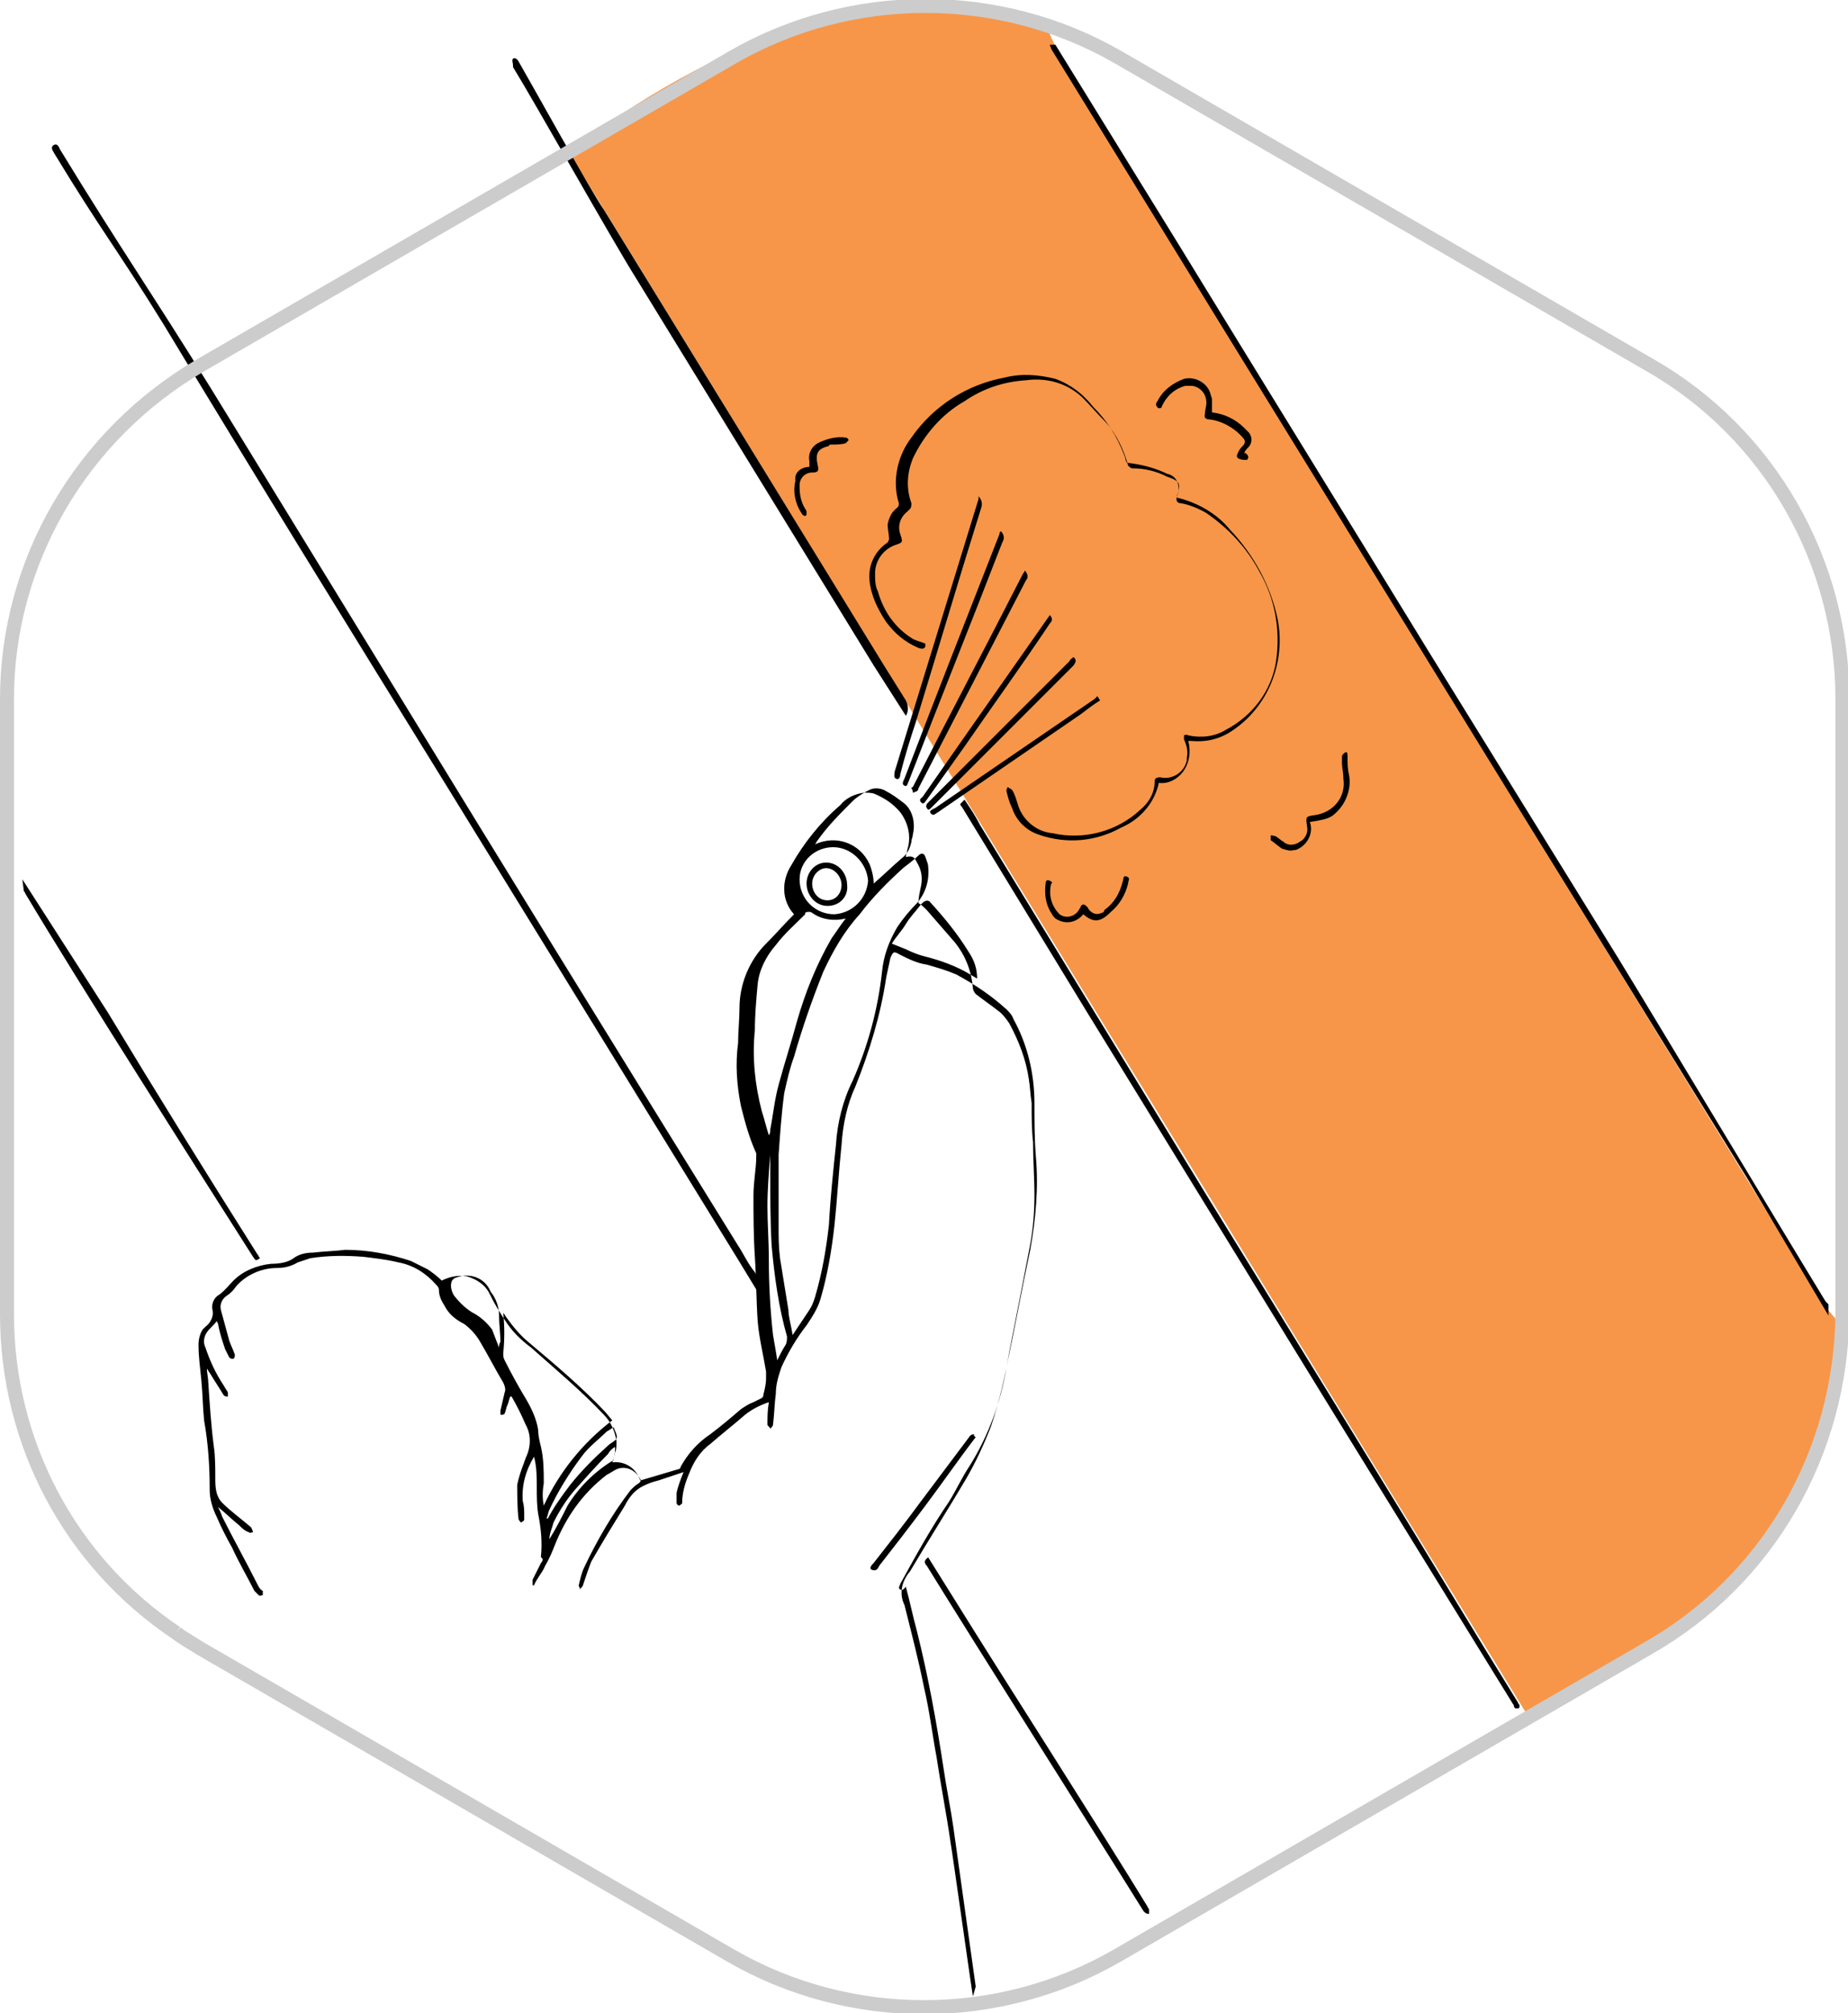
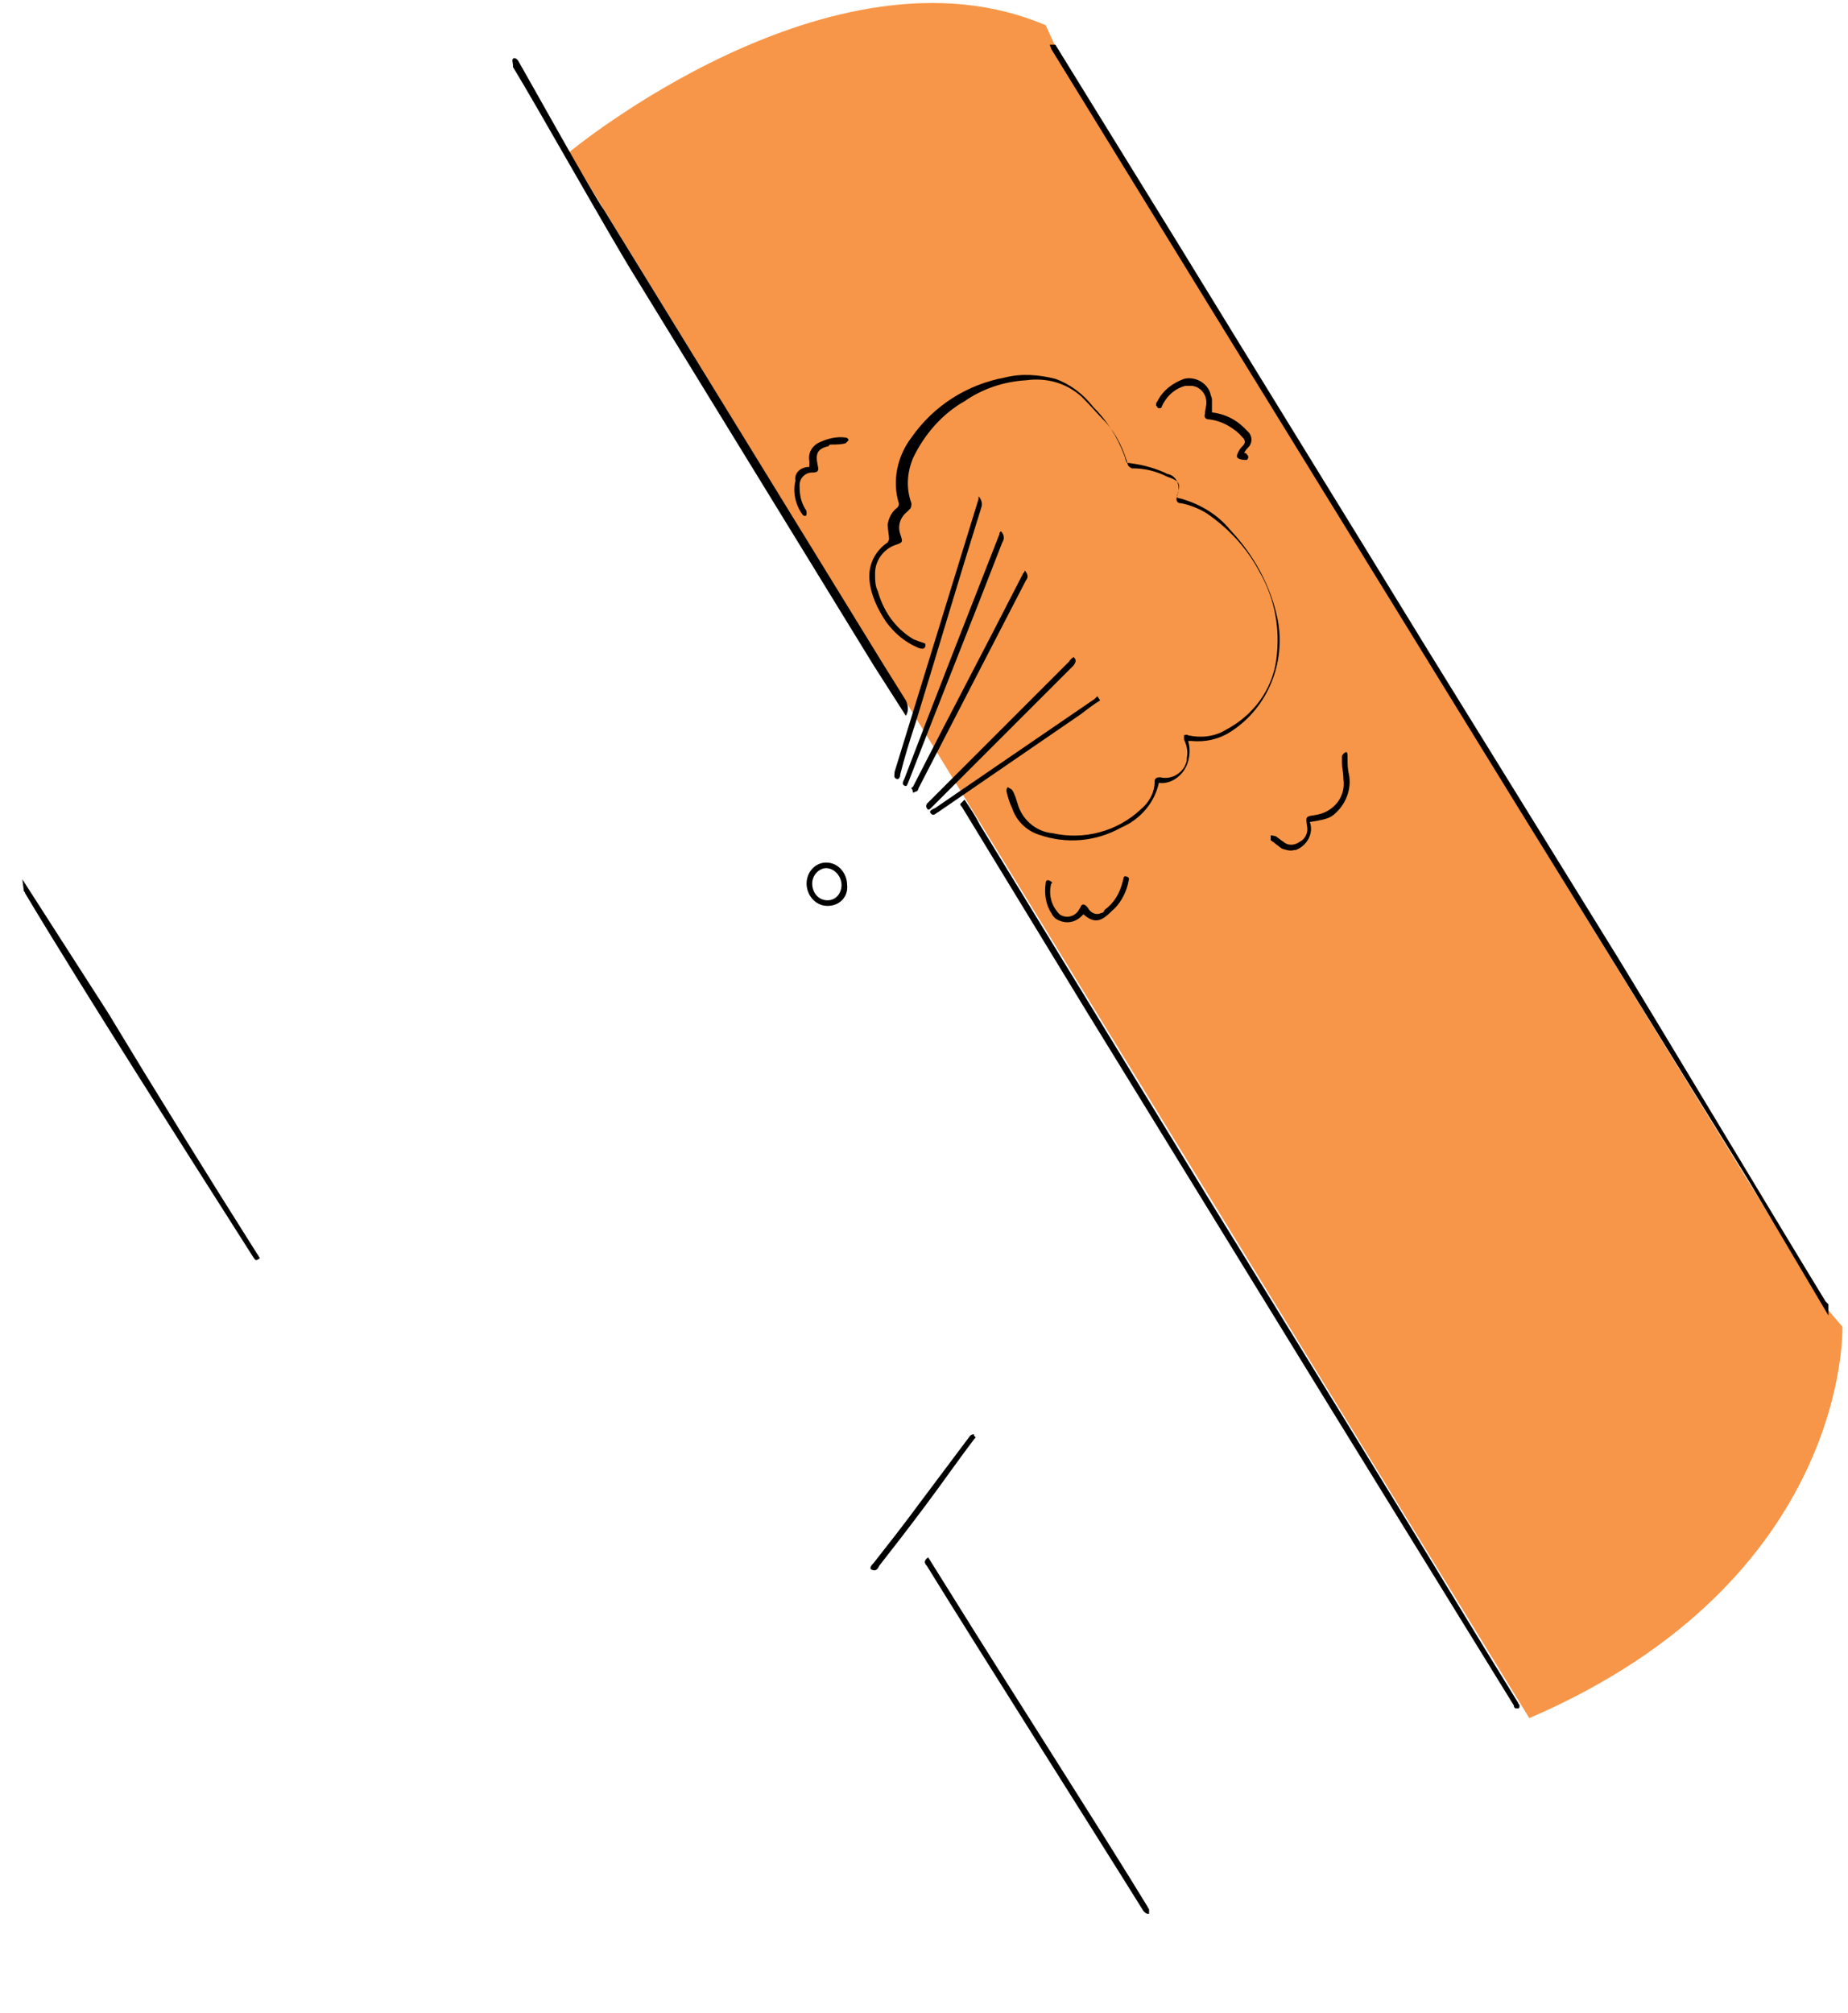
<svg xmlns="http://www.w3.org/2000/svg" id="Layer_1" x="0px" y="0px" viewBox="0 0 132.2 144" style="enable-background:new 0 0 132.2 144;" xml:space="preserve">
  <path style="fill:#F79648;" d="M130.6,93.5l1.2,1.4c0,0,0.6,18.1-22.4,28l-68.7-112c0,0,18.8-15.6,34.1-9.1l1.8,3.9L130.6,93.5z" />
-   <path d="M69.8,142.1c-0.1-0.7-1.5-10.7-1.6-11.4c-0.2-1.4-0.5-2.8-0.7-4.2c-0.5-3.3-1.1-6.6-1.9-9.8c-0.3-1.1-0.5-2.1-0.8-3.2l0,0 c-0.1,0.1-0.2,0.3-0.4,0.2s0-0.3,0-0.4c1.1-2,2.2-4,3.5-5.9c0.5-0.8,0.9-1.7,1.5-2.6c1.3-2.1,2.2-4.5,2.6-7c0.6-2.8,1.1-5.6,1.7-8.4 c0.4-2.2,0.6-4.5,0.4-6.7C74,81.4,74,80.1,74,78.9c0-2.1-0.5-4.2-1.5-6c-0.1-0.3-0.3-0.5-0.5-0.7c-1.1-1-2.3-1.8-3.6-2.5 c-0.7-0.3-1.4-0.5-2.1-0.7c-0.7-0.1-1.3-0.4-1.9-0.7c-0.5-0.3-0.5-0.2-0.7,0.2c-0.1,0.5-0.2,0.9-0.3,1.4c-0.4,2.7-1.2,5.3-2.2,7.8 c-0.6,1.3-0.9,2.7-1,4.2c-0.2,1.9-0.3,3.8-0.5,5.7c-0.2,1.8-0.5,3.6-1,5.3c-0.2,0.7-0.6,1.3-1,1.9c-0.7,0.9-1.3,1.9-1.8,3 c-0.2,0.6-0.4,1.2-0.4,1.9c-0.1,0.7-0.1,1.4-0.2,2.2c0,0.1-0.1,0.2-0.2,0.3c0-0.1-0.2-0.2-0.2-0.3c0-0.5,0-1,0.1-1.6 c-0.6,0.2-1.2,0.5-1.7,0.9c-0.8,0.7-1.7,1.4-2.5,2.1c-0.7,0.5-1.2,1.3-1.5,2.1c-0.3,0.7-0.5,1.4-0.5,2.1c0,0.1-0.1,0.1-0.2,0.2 c-0.1,0-0.2-0.1-0.2-0.2c0-0.2,0-0.5,0-0.7c0.1-0.5,0.3-1,0.5-1.5l-1.8,0.6c-0.4,0.1-0.7,0.2-1.1,0.4c-0.6,0.3-1,0.8-1.3,1.4 c-0.8,1.3-1.6,2.6-2.4,4c-0.2,0.5-0.4,1.1-0.6,1.7c0,0.1-0.2,0.2-0.2,0.3c0-0.1-0.1-0.2-0.1-0.3c0.1-0.4,0.2-0.9,0.4-1.3 c0.9-1.9,2-3.8,3.3-5.5c0.2-0.2,0.4-0.4,0.6-0.5c0.1-0.1,0.2-0.2,0.1-0.3l0,0c-0.3-0.6-1-1-1.7-0.7c-0.2,0.1-0.5,0.3-0.7,0.4 c-1.7,1.3-2.9,3-3.7,5c-0.2,0.5-0.4,1-0.7,1.5c-0.2,0.5-0.6,0.9-0.8,1.4h-0.1c0-0.1,0-0.3,0-0.4c0.2-0.4,0.4-0.8,0.6-1.2 c0.1-0.1,0.2-0.3,0-0.4v-0.1c0.1-1,0-2-0.2-3c-0.1-0.6-0.1-1.3-0.1-1.9c0-0.7,0-1.5-0.2-2.2c-0.6,1-0.9,2.1-0.8,3.2 c0.1,0.3,0.1,0.7,0.1,1c0,0.1,0,0.2,0,0.3c0,0.1-0.1,0.1-0.2,0.2c-0.1,0-0.1-0.1-0.2-0.2c-0.1-0.8-0.1-1.7-0.1-2.5 c0.1-0.5,0.3-1.1,0.5-1.6c0-0.1,0.1-0.2,0.1-0.3c0.4-0.8,0.4-1.7,0-2.4c-0.3-0.7-0.6-1.3-1-2h-0.1c-0.1,0.2-0.1,0.4-0.2,0.6 c-0.1,0.2-0.1,0.4-0.2,0.6c0,0.1-0.2,0.1-0.3,0.1c0-0.1,0-0.2,0-0.3c0.1-0.4,0.2-0.9,0.3-1.3c0.1-0.2,0-0.5-0.1-0.7 c-0.6-1-1.1-2-1.7-3c-0.3-0.5-0.7-0.9-1.1-1.2c-0.6-0.3-1.1-0.7-1.4-1.3c-0.2-0.3-0.4-0.7-0.4-1.1c0-0.2-0.1-0.3-0.2-0.4 c-0.7-0.8-1.6-1.4-2.7-1.6c-0.8-0.2-1.7-0.3-2.5-0.4c-1.3-0.1-2.5-0.1-3.8,0.1c-0.3,0.1-0.6,0.2-0.9,0.3c-0.5,0.3-1,0.4-1.5,0.4 c-1.1,0-2.2,0.5-2.9,1.3c-0.2,0.3-0.4,0.5-0.7,0.7c-0.3,0.2-0.5,0.6-0.4,1c0.2,0.7,0.4,1.5,0.6,2.2c0.1,0.3,0.3,0.7,0.4,1 c0,0.1,0,0.2-0.1,0.3c-0.1,0-0.2,0-0.3-0.1c-0.1-0.2-0.2-0.4-0.3-0.6c-0.2-0.6-0.4-1.2-0.5-1.8l-0.1-0.2c-0.2,0.3-0.5,0.5-0.7,0.8 s-0.3,0.7-0.1,1.1c0.3,0.9,0.7,1.8,1.3,2.7c0.1,0.2,0.2,0.3,0.3,0.5c0,0.1,0,0.2,0,0.3c-0.1,0-0.2,0-0.3-0.1c-0.3-0.5-0.7-1.1-1-1.6 c-0.1-0.1-0.1-0.2-0.2-0.3c0,0.3,0.1,0.7,0.1,1c0.1,1.5,0.2,3.1,0.4,4.6c0.1,0.7,0.1,1.5,0.1,2.2c0,0.4,0,0.7,0.1,1.1 c0.1,0.3,0.2,0.5,0.4,0.7c0.6,0.6,1.3,1.1,2,1.7l0.1,0.1c0,0.1,0.1,0.2,0.1,0.3c-0.1,0-0.2,0.1-0.3,0c-0.3-0.1-0.5-0.3-0.7-0.5 c-0.5-0.4-1-0.9-1.5-1.3c0.1,0.2,0.2,0.4,0.3,0.7c0.8,1.6,1.7,3.2,2.5,4.8c0.1,0.2,0.2,0.4,0.4,0.5c0,0.1,0,0.2,0,0.3 c-0.1,0-0.2,0.1-0.3,0c-0.1-0.1-0.2-0.2-0.3-0.3c-0.5-1-1.1-2-1.6-3.1c-0.4-0.7-0.8-1.5-1.1-2.2c-0.3-0.6-0.5-1.3-0.5-1.9 c0-1.7-0.1-3.3-0.4-5c-0.1-1-0.1-1.9-0.2-2.9s-0.2-1.7-0.2-2.5c0-0.4,0.1-0.8,0.3-1.1l0.2-0.2c0.4-0.3,0.6-0.8,0.5-1.2 c-0.1-0.4,0.1-0.9,0.5-1.1c0.4-0.3,0.7-0.7,1-1c0.7-0.7,1.7-1.1,2.7-1.2c0.6,0,1.2-0.1,1.6-0.4s0.9-0.4,1.4-0.4 c0.8-0.1,1.5-0.1,2.3-0.2c1.6,0,3.2,0.3,4.7,0.8c0.4,0.2,0.8,0.4,1.2,0.6c0.3,0.2,0.7,0.5,1,0.8c0.6-0.3,1.2-0.4,1.8-0.3 c0.7,0.2,1.3,0.6,1.6,1.2c0,0.1,0.1,0.1,0.1,0.2c0.3,0.6,0.6,1.1,1,1.7c0.5,0.8,1.1,1.4,1.9,2c1.8,1.6,3.6,3.1,5.2,4.8 c0.5,0.5,0.8,1.2,0.9,1.9c0,0.3,0,0.6-0.1,0.8c0,0.2-0.1,0.4-0.2,0.7c0.9-0.1,1.7,0.4,2,1.3l2.7-0.8c0.1,0,0.2-0.1,0.2-0.2 c0.5-0.9,1.2-1.7,2.1-2.3c0.8-0.6,1.5-1.2,2.2-1.8c0.3-0.2,0.6-0.4,0.9-0.5c0.2-0.1,0.4-0.2,0.6-0.3c0.1-0.1,0.1-0.1,0.1-0.2 c0.1-0.4,0.2-0.8,0.2-1.2c0-0.2,0-0.3,0-0.5c-0.2-1.2-0.5-2.4-0.6-3.6c-0.1-1.5-0.1-3.1-0.2-4.6s-0.1-3-0.1-4.4c0-1,0.2-1.9,0.2-2.8 c0-0.1,0-0.1,0-0.2c-0.5-1.1-0.8-2.2-1.1-3.4c-0.3-1.5-0.4-3-0.2-4.5c0-0.8,0.1-1.7,0.1-2.5c0-1.7,0.7-3.4,1.9-4.6 c0.7-0.7,1.3-1.4,2-2.1c-0.9-1-0.9-2.4-0.2-3.5c0.9-1.6,2.1-3.1,3.5-4.3c0.4-0.5,1-0.8,1.7-0.9c0.3,0,0.6,0,0.8,0.1 c0.7,0.3,1.3,0.7,1.8,1.3c0.6,0.8,0.8,1.8,0.5,2.7c0,0.2-0.1,0.3-0.1,0.5c0.5-0.1,0.6,0,0.8,0.4c0.3,0.5,0.4,1,0.3,1.6 c-0.1,0.5-0.2,0.9-0.2,1.3c0.2,0.1,0.4,0.3,0.6,0.5c0.7,0.8,1.3,1.5,2,2.3c0.8,1,1.2,2.1,1.3,3.3c0,0.1,0.1,0.3,0.2,0.4 c0.5,0.4,1.1,0.8,1.6,1.2c0.3,0.2,0.6,0.6,0.8,0.9c0.7,1.3,1.2,2.6,1.4,4c0.1,0.6,0.1,1.1,0.2,1.7c0,1,0,1.9,0.1,2.8 c0,1.3,0.1,2.5,0.1,3.8c0,1.2-0.1,2.4-0.3,3.5c-0.5,2.6-1,5.2-1.5,7.7c-0.3,1.8-0.7,3.5-1.3,5.3c-0.5,1.3-1.1,2.6-1.8,3.8 c-1.3,2.2-2.7,4.4-4,6.6c-0.6,0.7-0.8,1.6-0.4,2.4c0.5,2,1,3.9,1.4,5.9c0.4,1.7,0.6,3.4,0.9,5c0.3,2,0.7,4,1,6.1 c0.1,0.5,1.5,10.5,1.6,11L69.8,142.1z M56.7,95.5c0.4-0.6,0.8-1.2,1.2-1.8c0.2-0.3,0.3-0.6,0.4-0.9c0.5-1.7,0.8-3.4,1-5.2 c0.1-1.9,0.3-3.8,0.5-5.7c0.1-1.6,0.5-3.2,1.2-4.6c1.1-2.5,1.8-5.1,2.1-7.8c0.1-1.1,0.5-2.2,1.1-3.2c0.4-0.6,0.9-1.2,1.4-1.7 c0.6-0.7,0.9-1.6,0.8-2.6c0-0.2-0.1-0.4-0.2-0.7s-0.3-0.3-0.5-0.1s-0.7,0.6-1.1,0.9c-1.1,1-2.2,2.1-3.1,3.3 c-1.1,1.2-1.9,2.6-2.6,4.1c-0.8,2-1.5,4-2.1,6.1c-0.3,0.8-0.5,1.7-0.7,2.6c-0.2,1.5-0.3,3-0.4,4.4c0,1.7,0,3.4,0,5.1 c0,0.8,0,1.5,0.1,2.3c0.2,1.2,0.4,2.5,0.6,3.7C56.4,94.2,56.6,94.8,56.7,95.5z M60.5,65.7c-0.8,0.2-1.7,0.1-2.4-0.4 c-0.1-0.1-0.4-0.1-0.5,0c0,0,0,0,0,0.1c-0.7,0.7-1.5,1.4-2.1,2.2c-0.7,0.8-1.2,1.8-1.3,2.8c-0.1,1.1-0.2,2.2-0.2,3.3 c-0.2,1.9,0,3.9,0.5,5.8c0.2,0.6,0.3,1.1,0.5,1.7c0.1-0.1,0.1-0.3,0.1-0.4c0.2-1,0.3-2.1,0.6-3.2c0.4-1.5,0.9-3,1.3-4.5 c0.6-2.1,1.4-4.1,2.5-6C59.8,66.7,60.1,66.2,60.5,65.7z M38.9,107.7L38.9,107.7c1.1-2.4,2.8-4.5,4.9-6.1l-0.5-0.6 c-1.7-1.8-3.6-3.4-5.5-5c-0.6-0.5-1.1-1.1-1.6-1.8L36,93.9c0.1,1,0.1,1.9,0,2.9c0,0.2,0,0.3,0.1,0.5c0.5,1,1,1.9,1.6,2.9 c0.4,0.7,0.7,1.4,0.8,2.1c0,0.4,0.1,0.8,0.2,1.2c0.2,0.9,0.2,1.7,0.2,2.6C38.8,106.7,38.8,107.2,38.9,107.7L38.9,107.7z M62.5,63.2 c0.7-0.6,1.3-1.2,2-1.8c0.4-0.3,0.6-0.7,0.7-1.2c0-0.2,0.1-0.3,0.1-0.5c0.2-0.8,0-1.8-0.7-2.3c-0.4-0.3-0.8-0.6-1.2-0.8 c-0.3-0.2-0.8-0.3-1.2-0.1S61.3,57,61,57.3c-0.9,0.9-1.8,1.8-2.5,2.8c-0.1,0.1-0.1,0.2-0.2,0.3c1.5-0.7,3.2-0.1,3.9,1.4 C62.4,62.3,62.5,62.8,62.5,63.2z M63.8,67.5l1,0.4c0.4,0.2,0.9,0.4,1.3,0.5c1.2,0.3,2.3,0.7,3.3,1.3l0.5,0.3c0-0.7-0.2-1.3-0.6-1.9 c-0.8-1.3-1.7-2.4-2.7-3.5c-0.2-0.3-0.5-0.2-0.8,0.2s-0.7,0.8-1,1.3S64.1,67,63.8,67.5z M59.6,60.6c-1.3,0-2.4,1-2.4,2.3 c0,1.4,1.1,2.5,2.5,2.5c1.3-0.1,2.3-1.1,2.4-2.4C62,61.7,60.9,60.6,59.6,60.6z M35.7,96.4c0-0.1,0-0.3,0.1-0.4 c0-0.6-0.1-1.3-0.1-1.9s-0.2-1.2-0.6-1.7c-0.4-1-1.5-1.4-2.5-1c-0.1,0-0.3,0.2-0.3,0.3c-0.1,0.3,0,0.7,0.2,1c0.4,0.5,0.9,1,1.5,1.3 c0.5,0.3,0.9,0.7,1.2,1.1L35.7,96.4z M55.1,82.6L55.1,82.6c-0.1,1.3-0.2,2.5-0.2,3.7s0.1,2.5,0.1,3.8c0,1.8,0.1,3.6,0.3,5.4 c0.1,0.6,0.2,1.1,0.3,1.8c0.2-0.4,0.4-0.8,0.6-1.1c0.1-0.2,0.1-0.4,0.1-0.6c-0.6-2.1-0.9-4.3-1.1-6.5c-0.1-1.8-0.1-3.6-0.1-5.4 C55.1,83.3,55.1,82.9,55.1,82.6z M39.1,108.8L39.1,108.8c0.5-1,1.1-1.8,1.7-2.6c0.8-1,1.7-1.9,2.7-2.8c0.2-0.2,0.5-0.3,0.6-0.5 s-0.1-0.5-0.2-0.8l0,0c-0.2,0.1-0.3,0.2-0.5,0.3c-0.6,0.6-1.3,1.1-1.8,1.8c-0.9,1.2-1.7,2.5-2.3,3.8c-0.1,0.2-0.1,0.4-0.2,0.6 C39.2,108.6,39.2,108.7,39.1,108.8L39.1,108.8z M44,103.5c-0.2,0.1-0.4,0.3-0.5,0.5c-0.8,0.8-1.6,1.7-2.4,2.6 c-0.6,0.7-1.1,1.5-1.5,2.3c-0.1,0.4-0.3,0.8-0.3,1.2c0.5-0.8,0.9-1.6,1.3-2.4c0.8-1.3,1.9-2.4,3.2-3.2c0.1,0,0.1-0.1,0.1-0.2 C44,104.1,44,103.8,44,103.5z" />
  <path d="M75.5,3.2l8.7,14.1c6,9.8,12,19.5,18,29.3l13.6,22c3.6,5.9,11.2,18.6,14.8,24.5l0.2,0.2v0.8c-0.6-1-5.2-8.8-5.8-9.8 c-5.5-8.9-11-17.8-16.5-26.7l-21-34.1c-2.4-3.9-9.9-16.1-12.3-20c0-0.1-0.1-0.2-0.1-0.3L75.5,3.2z" />
  <path d="M1.6,62.9C2.3,64,7,71.3,7.7,72.4c3.5,5.8,7.1,11.6,10.7,17.3c0.1,0.1,0.1,0.2,0.2,0.3c-0.3,0.2-0.3,0.2-0.5-0.1 c-4.2-6.6-12.3-19.3-16.3-26c0-0.1-0.1-0.1-0.1-0.2L1.6,62.9L1.6,62.9z" />
  <path d="M63.6,38.6c0-0.4-0.1-0.7-0.1-1.1c0.1-0.5,0.3-0.9,0.7-1.2c0.1-0.1,0.1-0.2,0.1-0.3c-0.5-1.6-0.1-3.4,0.9-4.7 c1.6-2.3,4-3.8,6.7-4.3c1.2-0.3,2.4-0.2,3.6,0.1c1.1,0.4,2,1.1,2.7,2c1,1,1.7,2.1,2.2,3.4c0.1,0.2,0.1,0.4,0.2,0.6 c0.9,0.1,1.8,0.3,2.7,0.7l0.2,0.1c0.6,0.1,0.9,0.7,0.8,1.3c0,0.1-0.1,0.2-0.1,0.2c0,0.1,0,0.1,0,0.2l0.4,0.1 c1.3,0.4,2.5,1.1,3.4,2.2c1.7,1.8,2.9,4,3.4,6.4c0.6,3.1-0.7,6.3-3.3,8c-0.9,0.6-1.9,0.8-2.9,0.7H85c0.2,0.7,0.1,1.5-0.3,2.1 s-1.1,1-1.8,0.9c-0.3,1.4-1.3,2.6-2.7,3.2c-1.8,1-3.9,1.2-5.9,0.5c-0.9-0.3-1.6-1-1.9-1.9c-0.2-0.4-0.3-0.8-0.4-1.2 c0-0.1,0-0.2,0.1-0.3c0.1,0.1,0.2,0.1,0.3,0.2c0.2,0.3,0.3,0.7,0.4,1c0.3,1.1,1.3,2,2.5,2.1c2.2,0.5,4.6-0.1,6.3-1.7 c0.6-0.5,1-1.2,1-2c0-0.2,0.1-0.3,0.4-0.3c0.8,0.2,1.7-0.3,1.9-1.2c0-0.1,0-0.1,0-0.2c0.1-0.4,0-0.9-0.2-1.3c0-0.1,0-0.2,0-0.3 c0,0,0.2-0.1,0.3,0c0.9,0.2,1.9,0.1,2.7-0.4c1.9-1,3.3-2.8,3.6-5c0.3-2.2-0.1-4.4-1.2-6.3c-0.9-1.7-2.2-3.1-3.8-4.2 c-0.5-0.3-1.2-0.6-1.8-0.7c-0.3,0-0.4-0.2-0.3-0.5c0.3-0.9,0.2-1.1-0.7-1.4c-0.8-0.4-1.6-0.6-2.5-0.6c-0.1,0-0.2-0.1-0.3-0.2 c-0.3-1.1-0.8-2.2-1.6-3.1c-0.6-0.6-1.1-1.2-1.7-1.8c-1.1-1-2.5-1.4-4-1.2c-1.6,0.1-3.1,0.6-4.4,1.5c-1.6,0.9-2.9,2.4-3.7,4.1 c-0.4,1-0.5,2.1-0.1,3.2c0,0.1,0,0.3-0.1,0.4s-0.1,0.1-0.2,0.2c-0.5,0.4-0.7,1-0.5,1.6s0.2,0.6-0.4,0.8c-0.8,0.3-1.4,1.1-1.4,2 c0,0.5,0,0.9,0.2,1.3c0.4,1.4,1.2,2.6,2.5,3.4c0.2,0.1,0.5,0.2,0.8,0.3c0.1,0,0.1,0.1,0.1,0.2c0,0.1-0.1,0.2-0.2,0.2s-0.2,0-0.4-0.1 c-0.9-0.4-1.6-1-2.2-1.8c-0.6-0.9-1.1-1.9-1.2-3c-0.1-1.1,0.4-2.1,1.3-2.7L63.6,38.6z" />
-   <path d="M54.2,92.4l-1.4-2.3L32,56.3c-6.8-11-13.6-22-20.3-33.1C8.3,17.7,7.3,16.6,3.9,11c-0.1-0.2-0.3-0.4-0.1-0.6 c0.3-0.2,0.4,0.1,0.5,0.3c4.4,7.2,6.4,10,10.8,17.1l13,21.2c8.2,13.4,16.4,26.7,24.7,40.1c0.4,0.6,0.7,1.3,1.2,1.9 C54.3,91.5,54.3,92,54.2,92.4z" />
  <path d="M68.7,57.5l0.3-0.3c0.4,0.6,0.8,1.2,1.1,1.8c5.5,9,10.9,17.8,16.4,26.8c6.6,10.7,13.2,21.4,19.7,32.1l2.4,3.9 c0,0.1,0.1,0.1,0.1,0.2s0,0.2-0.1,0.2h-0.2c-0.1-0.1-0.1-0.1-0.1-0.2l-13.2-21.4L77.7,72.3l-8.9-14.6C68.7,57.6,68.7,57.6,68.7,57.5 z" />
  <path d="M64.8,51.2l-2.3-3.6l-17-27.7c-1.7-2.7-7.2-12.5-8.8-15.1V4.7c0-0.2-0.1-0.4,0-0.5s0.3,0,0.4,0.2c0.7,1.2,5.3,9.5,6.1,10.6 l20.1,32.7c0.5,0.8,1,1.6,1.5,2.4C65,50.5,65,50.9,64.8,51.2z" />
  <path d="M66.4,111.4l2,3.2c3.1,5,10.6,16.7,13.7,21.8c0,0.1,0.1,0.1,0.1,0.2c0,0.1,0,0.2,0,0.3c-0.1,0-0.2,0-0.3-0.1l-0.1-0.1 C78,130.6,70,118,66.3,112C66.1,111.8,66.1,111.6,66.4,111.4z" />
  <path d="M70,35.5c0.2,0.2,0.3,0.5,0.2,0.8c-1.6,5.1-3.1,10.2-4.7,15.4c-0.4,1.2-0.8,2.5-1.1,3.7c0,0.2-0.1,0.4-0.3,0.3 S64,55.4,64,55.2c2-6.5,4-13,6-19.5C70,35.7,70,35.6,70,35.5z" />
  <path d="M71.6,38c0.2,0.2,0.3,0.5,0.1,0.8c-2.2,5.7-4.5,11.4-6.7,17.1l0,0c-0.1,0.2-0.1,0.4-0.3,0.3s-0.1-0.3,0-0.5 c2.2-5.8,4.5-11.6,6.8-17.5C71.5,38.1,71.5,38.1,71.6,38z" />
  <path d="M73.3,40.8c0.2,0.2,0.3,0.5,0.1,0.7l-7.7,14.9c0,0.1-0.1,0.2-0.1,0.2c-0.1,0-0.2,0.1-0.3,0.1c0-0.1,0-0.2-0.1-0.3 c0,0,0-0.1,0.1-0.1c2.6-5.1,5.3-10.2,7.9-15.3C73.3,40.9,73.3,40.9,73.3,40.8z" />
-   <path d="M75.1,44c0.2,0.2,0.2,0.4,0,0.6c-2,3-4.1,5.9-6.1,8.8l-2.7,3.8c-0.1,0.1-0.2,0.4-0.4,0.2s0-0.3,0.1-0.4l3-4.3L75.1,44 L75.1,44z" />
  <path d="M76.8,47c0.2,0.2,0.2,0.3,0,0.6L66.6,57.8c-0.1,0.1-0.2,0.2-0.3,0s0-0.2,0-0.3c0.1-0.1,0.2-0.2,0.2-0.2l10-10 C76.6,47.1,76.7,47.1,76.8,47z" />
  <path d="M78.5,49.8l0.2,0.3c-0.5,0.3-1,0.7-1.4,1l-10.2,7c-0.2,0.1-0.3,0.3-0.5,0.1s0.1-0.3,0.3-0.4L78.3,50L78.5,49.8z" />
  <path d="M69.8,102.8C69.8,102.8,69.8,102.9,69.8,102.8c-1.3,1.7-2.4,3.3-3.6,4.9s-2.2,2.9-3.3,4.3c-0.1,0.2-0.2,0.4-0.5,0.3 s0-0.4,0.1-0.5c1.1-1.4,2.2-2.8,3.3-4.3c0.9-1.2,1.8-2.4,2.7-3.6c0.3-0.4,0.6-0.8,0.9-1.2c0.1-0.1,0.2-0.1,0.3-0.1 C69.6,102.7,69.8,102.8,69.8,102.8z" />
  <path d="M86.7,29.5c0.9,0.1,1.7,0.5,2.3,1.1c0.1,0.1,0.2,0.2,0.3,0.3c0.3,0.3,0.3,0.8,0,1.1c-0.1,0.1-0.2,0.2-0.3,0.4 c0.1,0,0.1,0,0.2,0.1c0,0,0.1,0.1,0.1,0.2s-0.1,0.2-0.1,0.2c-0.2,0-0.4,0-0.6-0.1s-0.1-0.3,0-0.5s0.2-0.3,0.3-0.4 c0.2-0.2,0.2-0.4,0-0.6l0,0c-0.6-0.7-1.5-1.2-2.4-1.3c-0.2,0-0.4-0.1-0.3-0.4c0-0.3,0.1-0.5,0.1-0.8c0-0.6-0.4-1.1-1-1.2 c-0.2,0-0.3,0-0.5,0c-0.8,0.2-1.4,0.8-1.7,1.5c0,0.1-0.1,0.1-0.2,0.1s-0.1-0.1-0.2-0.2c0-0.1,0-0.2,0.1-0.3c0.4-0.8,1.1-1.3,1.9-1.6 c0.8-0.2,1.7,0.3,1.9,1.1c0,0.1,0.1,0.2,0.1,0.4C86.7,28.9,86.7,29.2,86.7,29.5z" />
  <path d="M93.7,58.8c0.3,0.8-0.2,1.7-1,2h-0.1c-0.3,0.1-0.6,0-0.9-0.1c-0.3-0.2-0.5-0.4-0.8-0.6c0,0,0-0.2,0-0.3s0.2,0,0.3,0 s0.4,0.3,0.6,0.4c0.3,0.3,0.8,0.3,1.2,0c0.4-0.2,0.6-0.7,0.5-1.1c-0.1-0.7-0.1-0.7,0.6-0.8c1.3-0.2,2.2-1.3,2-2.6c0,0,0,0,0-0.1 c0-0.3-0.1-0.7-0.1-1c0-0.2,0-0.3,0-0.5c0-0.1,0.2-0.3,0.3-0.3s0.1,0.2,0.1,0.4c0,0.4,0,0.8,0.1,1.2c0.2,1-0.2,2.1-1,2.8 c-0.3,0.3-0.7,0.4-1.2,0.5L93.7,58.8z" />
  <path d="M77.5,65.4L77.5,65.4c-0.6,0.7-1.4,0.7-2,0.3c-0.1-0.1-0.2-0.2-0.3-0.4c-0.4-0.6-0.5-1.4-0.4-2.1c0-0.2,0.1-0.3,0.3-0.2 s0.2,0.2,0.1,0.2c-0.2,0.8,0,1.6,0.6,2.2c0.4,0.3,1,0.2,1.3-0.2c0.1-0.1,0.1-0.2,0.2-0.3c0-0.1,0.1-0.2,0.2-0.2s0.2,0.1,0.2,0.1 l0.1,0.1c0.2,0.4,0.6,0.6,1,0.4c0.1,0,0.2-0.1,0.2-0.2c0.7-0.5,1.1-1.2,1.3-2c0.1-0.2,0-0.5,0.3-0.4s0.1,0.3,0.1,0.5 c-0.2,0.8-0.6,1.5-1.2,2C78.8,65.9,78.3,66.1,77.5,65.4z" />
  <path d="M57.9,33.4c0-0.1,0-0.3,0-0.4c-0.1-0.5,0.1-1,0.6-1.3c0.6-0.3,1.3-0.5,2-0.4c0.1,0,0.2,0.1,0.2,0.2 c-0.1,0.1-0.2,0.2-0.2,0.2c-0.3,0.1-0.7,0.1-1,0.1c-0.1,0-0.2,0-0.2,0.1c-0.8,0.2-1,0.5-0.8,1.4c0.1,0.4,0,0.5-0.4,0.5 c-0.5,0-0.9,0.4-0.9,0.9v0.1c0,0.6,0.1,1.1,0.4,1.6c0.1,0.1,0.1,0.2,0.1,0.3s0,0.2-0.1,0.2s-0.1,0-0.2-0.1c-0.5-0.7-0.7-1.6-0.5-2.4 C56.8,33.8,57.3,33.4,57.9,33.4z" />
  <path d="M59.2,64.8c-0.9,0-1.5-0.8-1.5-1.6c0-0.8,0.6-1.5,1.4-1.5l0,0c0.9,0,1.5,0.8,1.5,1.6C60.7,64.1,60.1,64.8,59.2,64.8z  M58.1,63.2c0,0.6,0.4,1.2,1.1,1.2c0.6,0,1-0.5,1-1.1l0,0c0-0.6-0.5-1.2-1.1-1.2C58.6,62.1,58.1,62.6,58.1,63.2z" />
-   <path style="fill:none;stroke:#CCCCCC;stroke-miterlimit:10;" d="M12.6,116.8c0.5,0.4,1.1,0.7,1.7,1.1l38,22c8.5,4.9,19.1,4.9,27.6,0l38-22c8.6-4.9,13.8-14,13.9-23.9V50 c0-9.8-5.2-19-13.8-23.9l-38-22c-8.5-4.9-19.1-4.9-27.6,0l-38,22C5.8,31.1,0.5,40.2,0.5,50v44C0.5,103.2,5,111.7,12.6,116.8" />
</svg>